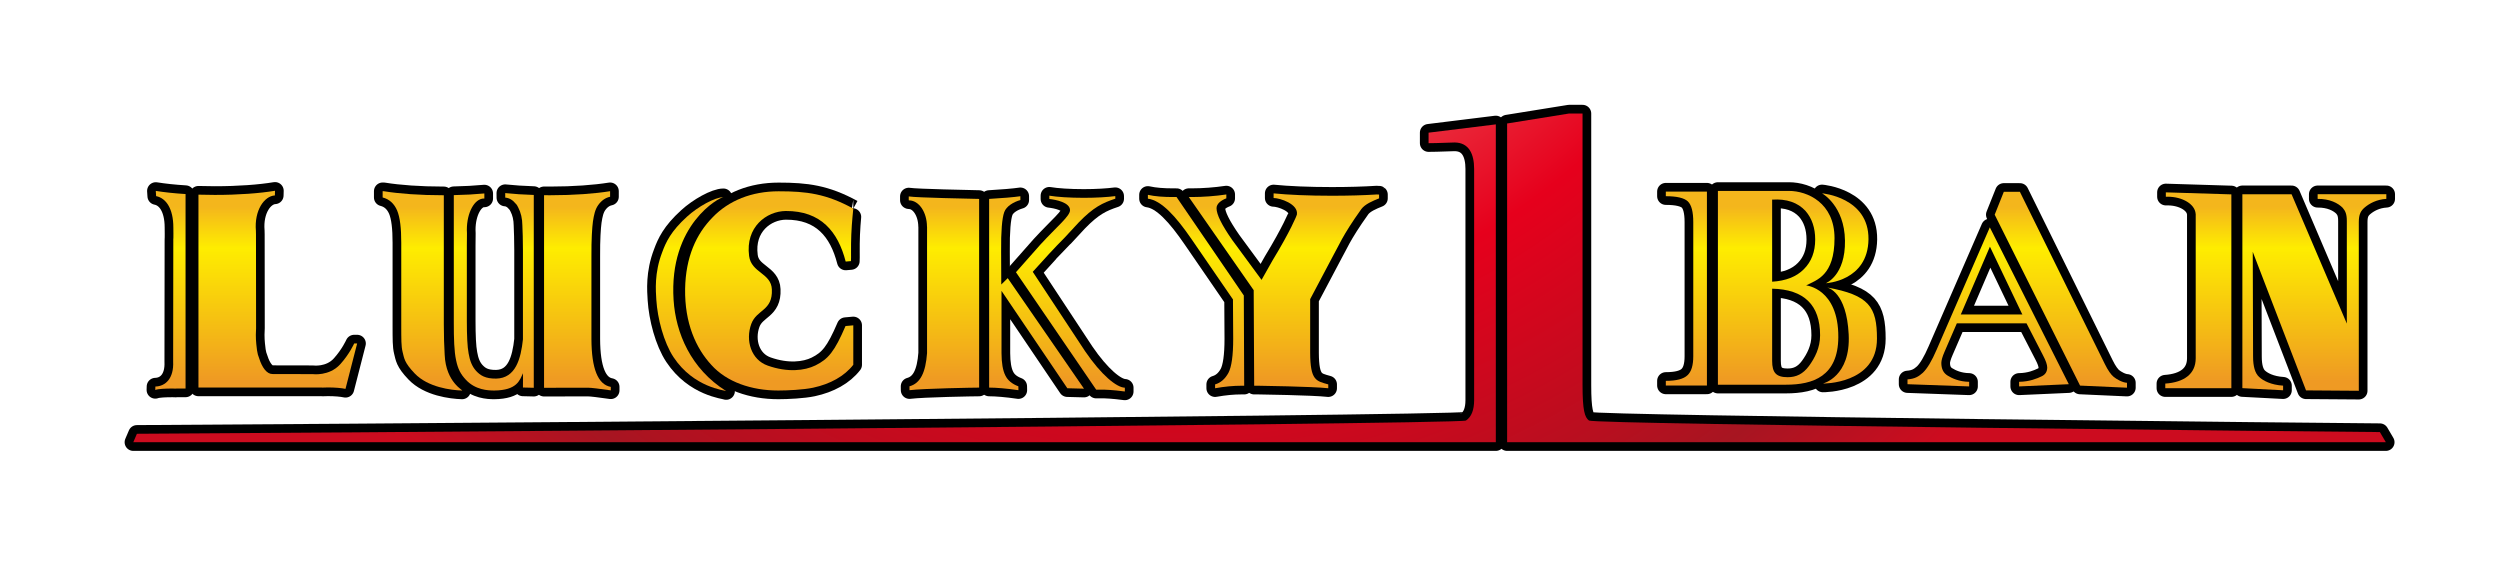
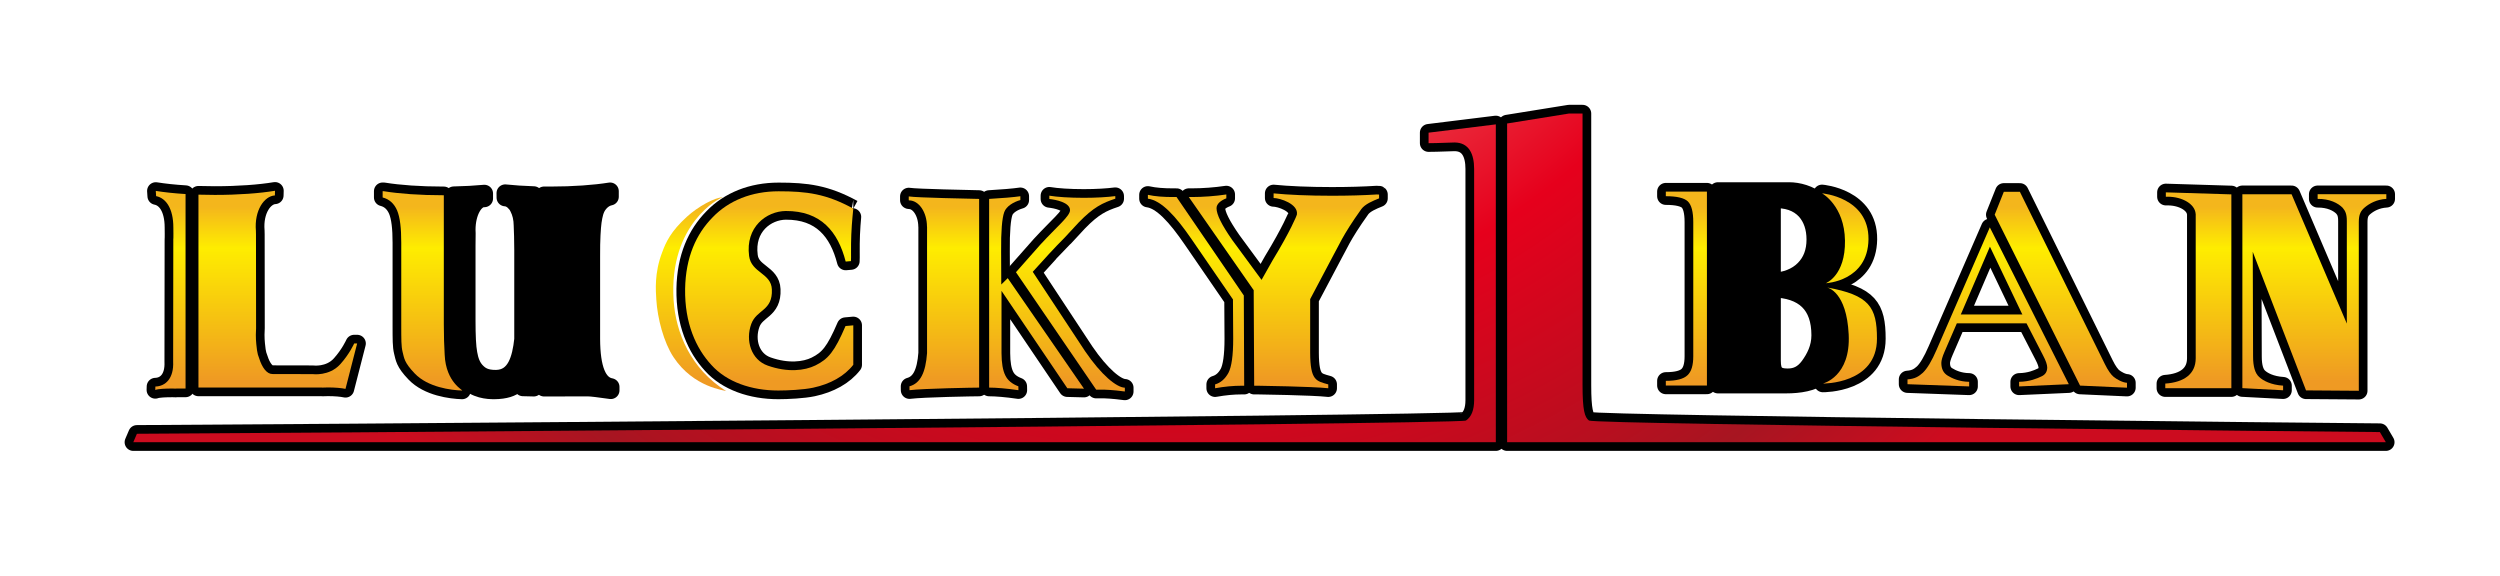
<svg xmlns="http://www.w3.org/2000/svg" xmlns:xlink="http://www.w3.org/1999/xlink" id="_レイヤー_1" width="257.097mm" height="59.204mm" viewBox="0 0 728.779 167.822">
  <defs>
    <style>.cls-1{fill:url(#linear-gradient);}.cls-2{stroke:#000;stroke-linecap:round;stroke-linejoin:round;stroke-width:5.063px;}.cls-3{fill:url(#_新規グラデーションスウォッ-2);}.cls-4{fill:url(#_新規グラデーションスウォッ);}.cls-5{fill:url(#linear-gradient-8);}.cls-6{fill:url(#linear-gradient-9);}.cls-7{fill:url(#linear-gradient-3);}.cls-8{fill:url(#linear-gradient-4);}.cls-9{fill:url(#linear-gradient-2);}.cls-10{fill:url(#linear-gradient-6);}.cls-11{fill:url(#linear-gradient-7);}.cls-12{fill:url(#linear-gradient-5);}.cls-13{fill:url(#linear-gradient-14);}.cls-14{fill:url(#linear-gradient-18);}.cls-15{fill:url(#linear-gradient-20);}.cls-16{fill:url(#linear-gradient-15);}.cls-17{fill:url(#linear-gradient-19);}.cls-18{fill:url(#linear-gradient-16);}.cls-19{fill:url(#linear-gradient-17);}.cls-20{fill:url(#linear-gradient-13);}.cls-21{fill:url(#linear-gradient-12);}.cls-22{fill:url(#linear-gradient-10);}.cls-23{fill:url(#linear-gradient-11);}</style>
    <radialGradient id="_新規グラデーションスウォッ" cx="3678.584" cy="1745.793" fx="3678.584" fy="1745.793" r="1567.957" gradientTransform="translate(-386.989 -433.117) scale(.198)" gradientUnits="userSpaceOnUse">
      <stop offset=".073" stop-color="#f7bfa7" />
      <stop offset=".579" stop-color="#e6001c" />
      <stop offset=".798" stop-color="#b70f1f" />
      <stop offset=".871" stop-color="#a71521" />
      <stop offset="1" stop-color="#cc0c1f" />
    </radialGradient>
    <radialGradient id="_新規グラデーションスウォッ-2" r="1567.957" xlink:href="#_新規グラデーションスウォッ" />
    <linearGradient id="linear-gradient" x1="4661.802" y1="2490.71" x2="4661.802" y2="2747.355" gradientTransform="translate(-386.989 -433.117) scale(.198)" gradientUnits="userSpaceOnUse">
      <stop offset=".006" stop-color="#f4b61c" />
      <stop offset=".242" stop-color="#feed00" />
      <stop offset=".681" stop-color="#f5be13" />
      <stop offset="1" stop-color="#ef9a23" />
    </linearGradient>
    <linearGradient id="linear-gradient-2" x1="2965.869" y1="2490.71" x2="2965.869" y2="2747.355" xlink:href="#linear-gradient" />
    <linearGradient id="linear-gradient-3" x1="3080.744" x2="3080.744" y2="2747.355" xlink:href="#linear-gradient" />
    <linearGradient id="linear-gradient-4" x1="4978.569" x2="4978.569" y2="2747.355" xlink:href="#linear-gradient" />
    <linearGradient id="linear-gradient-5" x1="4871.763" x2="4871.763" y2="2747.355" xlink:href="#linear-gradient" />
    <linearGradient id="linear-gradient-6" x1="5351.041" x2="5351.041" y2="2747.355" xlink:href="#linear-gradient" />
    <linearGradient id="linear-gradient-7" x1="5180.566" x2="5180.566" y2="2747.355" xlink:href="#linear-gradient" />
    <linearGradient id="linear-gradient-8" x1="4563.138" x2="4563.138" y2="2747.355" xlink:href="#linear-gradient" />
    <linearGradient id="linear-gradient-9" x1="4428.35" x2="4428.35" y2="2747.355" xlink:href="#linear-gradient" />
    <linearGradient id="linear-gradient-10" x1="4668.676" x2="4668.676" xlink:href="#linear-gradient" />
    <linearGradient id="linear-gradient-11" x1="3707.897" x2="3707.897" y2="2747.355" xlink:href="#linear-gradient" />
    <linearGradient id="linear-gradient-12" x1="3837.048" x2="3837.048" y2="2747.355" xlink:href="#linear-gradient" />
    <linearGradient id="linear-gradient-13" x1="3473.591" x2="3473.591" y2="2747.355" xlink:href="#linear-gradient" />
    <linearGradient id="linear-gradient-14" x1="3523.297" x2="3523.297" y2="2747.355" xlink:href="#linear-gradient" />
    <linearGradient id="linear-gradient-15" x1="3337.498" x2="3337.498" y2="2747.355" xlink:href="#linear-gradient" />
    <linearGradient id="linear-gradient-16" x1="2571.225" x2="2571.225" y2="2747.355" xlink:href="#linear-gradient" />
    <linearGradient id="linear-gradient-17" x1="2798.96" x2="2798.96" y2="2747.355" xlink:href="#linear-gradient" />
    <linearGradient id="linear-gradient-18" x1="2358.714" x2="2358.714" y2="2747.355" xlink:href="#linear-gradient" />
    <linearGradient id="linear-gradient-19" x1="2676.087" x2="2676.087" y2="2747.355" xlink:href="#linear-gradient" />
    <linearGradient id="linear-gradient-20" x1="2200.957" x2="2200.957" y2="2747.355" xlink:href="#linear-gradient" />
  </defs>
  <path class="cls-2" d="m45.513,57.172c2.877.566,5.021,3.648,5.021,9.149,0,.768.059,2.961-.024,3.679.005.047.01.066.01.066l-.045,34.86v.465c.234,4.947-2.246,7.214-5.179,7.289l-.028.998c.929-.344,3.042-.413,5.061-.413.326,0,.637.019.951.03.107-.012.169-.038.169-.038h2.645v-56.688c-3.283-.2-6.236-.524-8.681-.916l.099,1.518Z" />
  <path class="cls-2" d="m537.833,70.129c.161,10.248-5.59,12.428-5.59,12.428,0,0,12.279-.538,12.442-12.803.141-12.272-13.547-13.398-13.547-13.398,0,0,6.547,3.579,6.694,13.773Z" />
-   <path class="cls-2" d="m196.356,104.139c5.879,8.875,14.919,9.606,15.339,9.873-10.366-6.516-14.711-16.979-15.335-26.545-1.437-22.143,13.468-29.985,14.521-29.985-2.475,0-7.486,2.799-10.622,5.686-4.708,4.275-6.143,7.439-7.218,10.365-2.339,6.046-1.869,11.26-1.714,13.857.338,5.389,2.136,12.381,5.028,16.748Z" />
  <path class="cls-2" d="m207.725,63.369c-4.782,4.864-7.838,11.581-8.005,20.839-.151,9.998,3.159,17.314,7.661,22.186,4.455,4.959,11.665,7.45,19.515,7.45,2.614,0,7.333-.217,10.137-.823,4.958-1.063,9.121-3.334,11.713-6.681v-11.499l-2.267.205c-3.186,7.422-5.016,9.618-8.774,11.48-3.137,1.542-8.101,2.099-13.876.065-4.87-1.688-6.587-7.328-4.821-12.166,1.593-4.284,6.274-3.747,6-10.048-.176-4.799-6-4.799-6.634-9.752-1.121-8.446,5.082-13.068,10.697-13.115,10.222-.059,15.213,6.027,17.455,14.739l1.541-.134c.084-.83-.057-4.134.099-7.771.141-3.596.598-7.536.58-7.536-7.926-4.331-13.584-5.044-21.763-5.044-7.818,0-14.541,2.684-19.258,7.604Z" />
  <path class="cls-2" d="m463.209,122.592c-1.254-.946-1.879-2.938-1.879-10.331V33.09h-3.92l-18.068,2.908v92.913h256.158l-1.741-2.957c-4.896,0-229.13-2.235-230.55-3.362Z" />
  <path class="cls-2" d="m416.447,41.738c2.815,0,6.434-.203,7.543-.203,4.241,0,5.737,3.386,5.737,7.684v67.409c0,2.926-.795,4.894-2.387,5.964-1.848,1.166-381.823,3.929-387.428,3.859l-1.052,2.46h397.189V36.257l-19.602,2.42v3.062Z" />
  <path class="cls-2" d="m620.044,113.02v-1.43c-1.368-.072-3.071-1.07-3.859-1.713-.765-.605-1.681-1.878-2.609-3.773l-24.755-50.183h-4.688l-2.658,6.662,24.889,49.821,13.681.615Z" />
  <path class="cls-2" d="m574.03,111.305c-2.966-.042-5.039-1.06-6.237-1.793-1.255-.749-1.872-1.969-1.872-3.722,0-.706.308-1.815.962-3.31l3.562-8.232h20.304l4.818,9.351c.834,1.573,1.221,2.741,1.221,3.541,0,1.215-.578,2.097-1.67,2.582-1.222.584-3.417,1.541-6.53,1.583v1.343l14.494-.647-23.025-45.726-15.479,35.605c-1.438,3.352-2.8,5.602-4.041,6.786-1.257,1.122-2.343,1.774-4.479,1.931v1.404l17.974.647v-1.343Zm-2.253-20.043l8.309-19.363,9.25,19.363.209.399h-17.961l.193-.399Z" />
  <path class="cls-2" d="m675.618,56.623v1.355c3.516-.037,5.948,1.23,7.295,2.593.788.935,1.215,1.821,1.215,3.859v29.901l-16.112-37.709h-14.34v56.525l11.874.623v-1.351c-3.536-.207-5.856-1.469-6.978-2.521-1.221-1.101-1.774-3.101-1.774-5.967l-.095-30.521,15.527,40.392,15.387.114v-49.168c0-2.293.585-3.327,1.793-4.335,1.262-1.042,3.357-2.278,6.229-2.437v-1.355h-20.021Z" />
  <path class="cls-2" d="m640.052,62.32l.023.027v42.078c0,4.582-3.353,7.017-8.872,7.396v1.343h19.265v-56.502l-19.102-.588v1.273c.171,0,.346-.005.509-.005,4.414,0,7.988,2.204,8.177,4.976Z" />
  <path class="cls-2" d="m526.515,83.2c2.996-1.573,8.268-2.774,8.268-13.759,0-10.313-7.928-13.787-13.271-13.787h-20.724v56.491h19.875c7.804,0,15.161-2.39,15.226-13.84.077-14.219-9.373-15.105-9.373-15.105Zm-9.915-25.005c4.203-.275,7.458.827,9.74,3.311,1.861,2.143,2.81,4.928,2.81,8.326,0,3.563-1.103,6.459-3.312,8.649-2.184,2.213-5.288,3.392-9.238,3.639v-23.925Zm10.733,48.495c-1.734,2.341-3.702,3.268-6.197,3.268-3.379,0-4.536-1.312-4.536-4.74v-21.062c9.302.191,13.977,4.759,13.977,13.583,0,3.684-1.534,6.594-3.243,8.951Z" />
  <path class="cls-2" d="m497.587,55.853h-11.982v1.342c3.199,0,5.35.503,6.422,1.515,1.073,1.057,1.579,3.06,1.579,6.04v39.109c0,2.64-.544,4.448-1.672,5.512-1.15,1.115-3.272,1.651-6.329,1.651v1.356h11.982v-56.525Z" />
  <path class="cls-2" d="m531.395,111.812s15.762.198,15.762-13.069c0-9.257-2.255-12.729-14.588-14.95.26.047,5.743,1.25,6.345,13.699.625,12.353-7.519,14.32-7.519,14.32Z" />
  <path class="cls-2" d="m347.427,69.832l11.996,17.46.067,11.491c0,4.853-.472,8.163-1.379,9.892-.955,1.753-2.252,2.916-3.898,3.381v1.123c2.85-.508,5.413-.731,7.583-.731h.899l-.109-26.316-19.609-28.695h-1.167c-2.46,0-5.117-.164-7.189-.642v1.121c3.947.485,8.251,5.259,12.806,11.917Z" />
  <path class="cls-2" d="m371.268,56.37v1.352c1.81,0,7.324,1.739,6.787,4.862-.03.205-1.824,4.679-7.127,13.391l-3.168,5.612-8.56-11.638c-3.026-4.352-4.567-7.412-4.567-9.243-.018-1.333,1.377-2.326,2.857-2.891v-1.127c-3.168.483-6.915.747-9.899.747h-1.04l18.914,27.157.141,27.855h1.319c.145,0,15.771.224,20.28.731v-1.123c-3.532-.986-5.236-1.131-5.278-9.194v-15.657l6.874-12.999c1.329-2.246,2.371-5.336,8.039-13.251,1.068-1.444,3.333-2.397,5.174-3.127v-1.11c-.011-.01-.636-.028-.666-.028-3.72.243-8.229.374-13.121.374-6.715,0-12.765-.269-16.958-.692Z" />
  <path class="cls-2" d="m296.865,112.617c-1.853-.693-3.137-1.763-3.816-3.204-.714-1.427-1.085-3.584-1.097-6.461v-18.159l19.189,28.386,4.858.128-22.236-32.222-1.88,1.855-.042-9.614c-.058-5.894.269-9.753.911-11.5.62-1.723,2.744-2.959,4.7-3.511v-1.112c-1.833.274-5.5.588-9.107.786v55.002c2.003,0,5.066.245,8.543.755l-.022-1.128Z" />
  <path class="cls-2" d="m305.889,57.039v.963c1.927.21,5.993,1.005,6.036,3.246.032,1.716-3.708,4.686-8.679,10.091l-7.082,8.017,23.387,34.238h2.44c.146,0,2.245.045,5.915.529v-1.103c-2.421-.081-6.832-3.649-11.614-10.674l-15.234-23.107,4.806-5.286c.094-.145,4.234-4.489,4.48-4.671l4.098-4.421c4.322-4.468,7.007-5.733,10.687-6.946l-.007-.748c-2.236.291-5.512.499-9.191.499-4.157,0-7.844-.249-10.04-.627Z" />
  <path class="cls-2" d="m264.911,57.261v1.107c.034.012.056.032.093.042,2.863.018,5.178,3.398,5.221,7.61.011.047.011.098.021.145v36.787c-.415,5.577-1.92,8.788-5.127,9.665l.013,1.128c4.018-.51,18.964-.755,20.298-.755v-55.002c-2.821-.087-18.004-.337-20.52-.728Z" />
  <path class="cls-2" d="m111.94,55.749l-.397-.016v1.83c1.933.485,3.333,1.765,4.209,3.754.877,2.079,1.22,5.204,1.22,9.46v24.131c.012,3.999-.022,6.011.385,7.659.474,1.805.422,3.055,3.542,6.306,3.834,4.029,10.598,4.872,13.802,4.971.536,0-4.725-2.253-5.073-10.43-.169-4.397-.229-3.486-.25-8.881v-37.618h-.2c-6.729,0-12.806-.443-17.238-1.166Z" />
  <path class="cls-2" d="m174.393,59.767c.951-1.317,2.083-2.115,3.457-2.408v-1.625c-4.45.722-10.615,1.182-17.43,1.182-.611,0-1.22,0-1.823-.007v56.136l12.772-.024c.983,0,3.218.286,6.686.776v-1.012c-3.777-.683-5.61-5.36-5.647-13.943v-24.087c-.034-5.001.2-8.396.44-10.18.29-1.892.611-3.501,1.546-4.809Z" />
  <path class="cls-2" d="m103.247,100.126s-1.378,3.113-4.112,6.109c-3.194,3.486-7.97,2.826-7.97,2.826l-11.658-.024-.01-.007h-.111c-1.578,0-2.986-1.826-3.858-4.636-.261-.613-.481-1.368-.602-2.255-.094-.618-.158-1.222-.212-1.82-.091-.865-.134-1.792-.134-2.735,0-.66.028-1.301.069-1.924l-.029-27.354c-.021-.34.003-.659-.021-.998-.516-6.022,2.461-10.168,5.533-10.339l.035-1.361c-4.448.746-10.662,1.212-17.541,1.212-1.629,0-3.23-.027-4.777-.076v56.222h35.961s.05.005.129.024c.524-.024,1.079-.045,1.645-.045,2.127,0,4.007.168,5.128.42l3.398-13.239h-.864Z" />
  <path class="cls-2" d="m147.275,56.29l.012,1.32c1.149.071,2.206.704,3.053,1.77.182.177.333.354.432.548.104.186.211.387.311.59.746,1.415,1.189,3.223,1.196,5.211.104,1.745.139,4.125.165,7.115v26.086c-.608,5.612-2.087,11.328-7.809,11.44-3.177.035-4.626-.935-5.874-2.277-1.215-1.36-1.798-3.008-2.154-5.064-.37-1.961-.516-5.143-.516-9.534v-21.786c0-1.401,0-2.658.035-3.756-.03-.321-.035-.642-.035-.965,0-5.039,2.243-9.118,4.997-9.118h.107v-1.474c-2.693.252-5.7.427-8.906.487v37.159c0,4.742.106,8.37.667,10.966.538,2.583,1.326,4.068,2.865,5.712,2.74,2.955,6.436,3.125,8.262,3.125,6.63-.072,7.423-2.956,8.359-5.044,0,0,.045,2.9,0,4.167l3.159.077v-56.21c-3.008-.089-5.829-.29-8.328-.544Z" />
  <path class="cls-4" d="m463.209,122.592c-1.254-.946-1.879-2.938-1.879-10.331V33.09h-3.92l-18.068,2.908v92.913h256.158l-1.741-2.957c-4.896,0-229.13-2.235-230.55-3.362Z" />
  <path class="cls-3" d="m416.447,41.738c2.815,0,6.434-.203,7.543-.203,4.241,0,5.737,3.386,5.737,7.684v67.409c0,2.926-.795,4.894-2.387,5.964-1.848,1.166-381.823,3.929-387.428,3.859l-1.052,2.46h397.189V36.257l-19.602,2.42v3.062Z" />
  <path class="cls-1" d="m537.833,70.129c.161,10.248-5.59,12.428-5.59,12.428,0,0,12.279-.538,12.442-12.803.141-12.272-13.547-13.398-13.547-13.398,0,0,6.547,3.579,6.694,13.773Z" />
  <path class="cls-9" d="m196.356,104.139c5.879,8.875,14.919,9.606,15.339,9.873-10.366-6.516-14.711-16.979-15.335-26.545-1.437-22.143,13.468-29.985,14.521-29.985-2.475,0-7.486,2.799-10.622,5.686-4.708,4.275-6.143,7.439-7.218,10.365-2.339,6.046-1.869,11.26-1.714,13.857.338,5.389,2.136,12.381,5.028,16.748Z" />
  <path class="cls-7" d="m207.725,63.369c-4.782,4.864-7.838,11.581-8.005,20.839-.151,9.998,3.159,17.314,7.661,22.186,4.455,4.959,11.665,7.45,19.515,7.45,2.614,0,7.333-.217,10.137-.823,4.958-1.063,9.121-3.334,11.713-6.681v-11.499l-2.267.205c-3.186,7.422-5.016,9.618-8.774,11.48-3.137,1.542-8.101,2.099-13.876.065-4.87-1.688-6.587-7.328-4.821-12.166,1.593-4.284,6.274-3.747,6-10.048-.176-4.799-6-4.799-6.634-9.752-1.121-8.446,5.082-13.068,10.697-13.115,10.222-.059,15.213,6.027,17.455,14.739l1.541-.134c.084-.83-.057-4.134.099-7.771.141-3.596.598-7.536.58-7.536-7.926-4.331-13.584-5.044-21.763-5.044-7.818,0-14.541,2.684-19.258,7.604Z" />
  <path class="cls-8" d="m620.044,113.02v-1.43c-1.368-.072-3.071-1.07-3.859-1.713-.765-.605-1.681-1.878-2.609-3.773l-24.755-50.183h-4.688l-2.658,6.662,24.889,49.821,13.681.615Z" />
  <path class="cls-12" d="m574.03,111.305c-2.966-.042-5.039-1.06-6.237-1.793-1.255-.749-1.872-1.969-1.872-3.722,0-.706.308-1.815.962-3.31l3.562-8.232h20.304l4.818,9.351c.834,1.573,1.221,2.741,1.221,3.541,0,1.215-.578,2.097-1.67,2.582-1.222.584-3.417,1.541-6.53,1.583v1.343l14.494-.647-23.025-45.726-15.479,35.605c-1.438,3.352-2.8,5.602-4.041,6.786-1.257,1.122-2.343,1.774-4.479,1.931v1.404l17.974.647v-1.343Zm-2.253-20.043l8.309-19.363,9.25,19.363.209.399h-17.961l.193-.399Z" />
  <path class="cls-10" d="m675.618,56.623v1.355c3.516-.037,5.948,1.23,7.295,2.593.788.935,1.215,1.821,1.215,3.859v29.901l-16.112-37.709h-14.34v56.525l11.874.623v-1.351c-3.536-.207-5.856-1.469-6.978-2.521-1.221-1.101-1.774-3.101-1.774-5.967l-.095-30.521,15.527,40.392,15.387.114v-49.168c0-2.293.585-3.327,1.793-4.335,1.262-1.042,3.357-2.278,6.229-2.437v-1.355h-20.021Z" />
  <path class="cls-11" d="m640.052,62.32l.023.027v42.078c0,4.582-3.353,7.017-8.872,7.396v1.343h19.265v-56.502l-19.102-.588v1.273c.171,0,.346-.005.509-.005,4.414,0,7.988,2.204,8.177,4.976Z" />
-   <path class="cls-5" d="m526.515,83.2c2.996-1.573,8.268-2.774,8.268-13.759,0-10.313-7.928-13.787-13.271-13.787h-20.724v56.491h19.875c7.804,0,15.161-2.39,15.226-13.84.077-14.219-9.373-15.105-9.373-15.105Zm-9.915-25.005c4.203-.275,7.458.827,9.74,3.311,1.861,2.143,2.81,4.928,2.81,8.326,0,3.563-1.103,6.459-3.312,8.649-2.184,2.213-5.288,3.392-9.238,3.639v-23.925Zm10.733,48.495c-1.734,2.341-3.702,3.268-6.197,3.268-3.379,0-4.536-1.312-4.536-4.74v-21.062c9.302.191,13.977,4.759,13.977,13.583,0,3.684-1.534,6.594-3.243,8.951Z" />
  <path class="cls-6" d="m497.587,55.853h-11.982v1.342c3.199,0,5.35.503,6.422,1.515,1.073,1.057,1.579,3.06,1.579,6.04v39.109c0,2.64-.544,4.448-1.672,5.512-1.15,1.115-3.272,1.651-6.329,1.651v1.356h11.982v-56.525Z" />
  <path class="cls-22" d="m531.395,111.812s15.762.198,15.762-13.069c0-9.257-2.255-12.729-14.588-14.95.26.047,5.743,1.25,6.345,13.699.625,12.353-7.519,14.32-7.519,14.32Z" />
  <path class="cls-23" d="m347.427,69.832l11.996,17.46.067,11.491c0,4.853-.472,8.163-1.379,9.892-.955,1.753-2.252,2.916-3.898,3.381v1.123c2.85-.508,5.413-.731,7.583-.731h.899l-.109-26.316-19.609-28.695h-1.167c-2.46,0-5.117-.164-7.189-.642v1.121c3.947.485,8.251,5.259,12.806,11.917Z" />
  <path class="cls-21" d="m371.268,56.37v1.352c1.81,0,7.324,1.739,6.787,4.862-.03.205-1.824,4.679-7.127,13.391l-3.168,5.612-8.56-11.638c-3.026-4.352-4.567-7.412-4.567-9.243-.018-1.333,1.377-2.326,2.857-2.891v-1.127c-3.168.483-6.915.747-9.899.747h-1.04l18.914,27.157.141,27.855h1.319c.145,0,15.771.224,20.28.731v-1.123c-3.532-.986-5.236-1.131-5.278-9.194v-15.657l6.874-12.999c1.329-2.246,2.371-5.336,8.039-13.251,1.068-1.444,3.333-2.397,5.174-3.127v-1.11c-.011-.01-.636-.028-.666-.028-3.72.243-8.229.374-13.121.374-6.715,0-12.765-.269-16.958-.692Z" />
  <path class="cls-20" d="m296.865,112.617c-1.853-.693-3.137-1.763-3.816-3.204-.714-1.427-1.085-3.584-1.097-6.461v-18.159l19.189,28.386,4.858.128-22.236-32.222-1.88,1.855-.042-9.614c-.058-5.894.269-9.753.911-11.5.62-1.723,2.744-2.959,4.7-3.511v-1.112c-1.833.274-5.5.588-9.107.786v55.002c2.003,0,5.066.245,8.543.755l-.022-1.128Z" />
  <path class="cls-13" d="m305.889,57.039v.963c1.927.21,5.993,1.005,6.036,3.246.032,1.716-3.708,4.686-8.679,10.091l-7.082,8.017,23.387,34.238h2.44c.146,0,2.245.045,5.915.529v-1.103c-2.421-.081-6.832-3.649-11.614-10.674l-15.234-23.107,4.806-5.286c.094-.145,4.234-4.489,4.48-4.671l4.098-4.421c4.322-4.468,7.007-5.733,10.687-6.946l-.007-.748c-2.236.291-5.512.499-9.191.499-4.157,0-7.844-.249-10.04-.627Z" />
  <path class="cls-16" d="m264.911,57.261v1.107c.034.012.056.032.093.042,2.863.018,5.178,3.398,5.221,7.61.011.047.011.098.021.145v36.787c-.415,5.577-1.92,8.788-5.127,9.665l.013,1.128c4.018-.51,18.964-.755,20.298-.755v-55.002c-2.821-.087-18.004-.337-20.52-.728Z" />
  <path class="cls-18" d="m111.94,55.749l-.397-.016v1.83c1.933.485,3.333,1.765,4.209,3.754.877,2.079,1.22,5.204,1.22,9.46v24.131c.012,3.999-.022,6.011.385,7.659.474,1.805.422,3.055,3.542,6.306,3.834,4.029,10.598,4.872,13.802,4.971.536,0-4.725-2.253-5.073-10.43-.169-4.397-.229-3.486-.25-8.881v-37.618h-.2c-6.729,0-12.806-.443-17.238-1.166Z" />
-   <path class="cls-19" d="m174.393,59.767c.951-1.317,2.083-2.115,3.457-2.408v-1.625c-4.45.722-10.615,1.182-17.43,1.182-.611,0-1.22,0-1.823-.007v56.136l12.772-.024c.983,0,3.218.286,6.686.776v-1.012c-3.777-.683-5.61-5.36-5.647-13.943v-24.087c-.034-5.001.2-8.396.44-10.18.29-1.892.611-3.501,1.546-4.809Z" />
  <path class="cls-14" d="m103.247,100.126s-1.378,3.113-4.112,6.109c-3.194,3.486-7.97,2.826-7.97,2.826l-11.658-.024-.01-.007h-.111c-1.578,0-2.986-1.826-3.858-4.636-.261-.613-.481-1.368-.602-2.255-.094-.618-.158-1.222-.212-1.82-.091-.865-.134-1.792-.134-2.735,0-.66.028-1.301.069-1.924l-.029-27.354c-.021-.34.003-.659-.021-.998-.516-6.022,2.461-10.168,5.533-10.339l.035-1.361c-4.448.746-10.662,1.212-17.541,1.212-1.629,0-3.23-.027-4.777-.076v56.222h35.961s.05.005.129.024c.524-.024,1.079-.045,1.645-.045,2.127,0,4.007.168,5.128.42l3.398-13.239h-.864Z" />
-   <path class="cls-17" d="m147.275,56.29l.012,1.32c1.149.071,2.206.704,3.053,1.77.182.177.333.354.432.548.104.186.211.387.311.59.746,1.415,1.189,3.223,1.196,5.211.104,1.745.139,4.125.165,7.115v26.086c-.608,5.612-2.087,11.328-7.809,11.44-3.177.035-4.626-.935-5.874-2.277-1.215-1.36-1.798-3.008-2.154-5.064-.37-1.961-.516-5.143-.516-9.534v-21.786c0-1.401,0-2.658.035-3.756-.03-.321-.035-.642-.035-.965,0-5.039,2.243-9.118,4.997-9.118h.107v-1.474c-2.693.252-5.7.427-8.906.487v37.159c0,4.742.106,8.37.667,10.966.538,2.583,1.326,4.068,2.865,5.712,2.74,2.955,6.436,3.125,8.262,3.125,6.63-.072,7.423-2.956,8.359-5.044,0,0,.045,2.9,0,4.167l3.159.077v-56.21c-3.008-.089-5.829-.29-8.328-.544Z" />
  <path class="cls-15" d="m45.513,57.172c2.877.566,5.021,3.648,5.021,9.149,0,.768.059,2.961-.024,3.679.005.047.01.066.01.066l-.045,34.86v.465c.234,4.947-2.246,7.214-5.179,7.289l-.028.998c.929-.344,3.042-.413,5.061-.413.326,0,.637.019.951.03.107-.012.169-.038.169-.038h2.645v-56.688c-3.283-.2-6.236-.524-8.681-.916l.099,1.518Z" />
</svg>